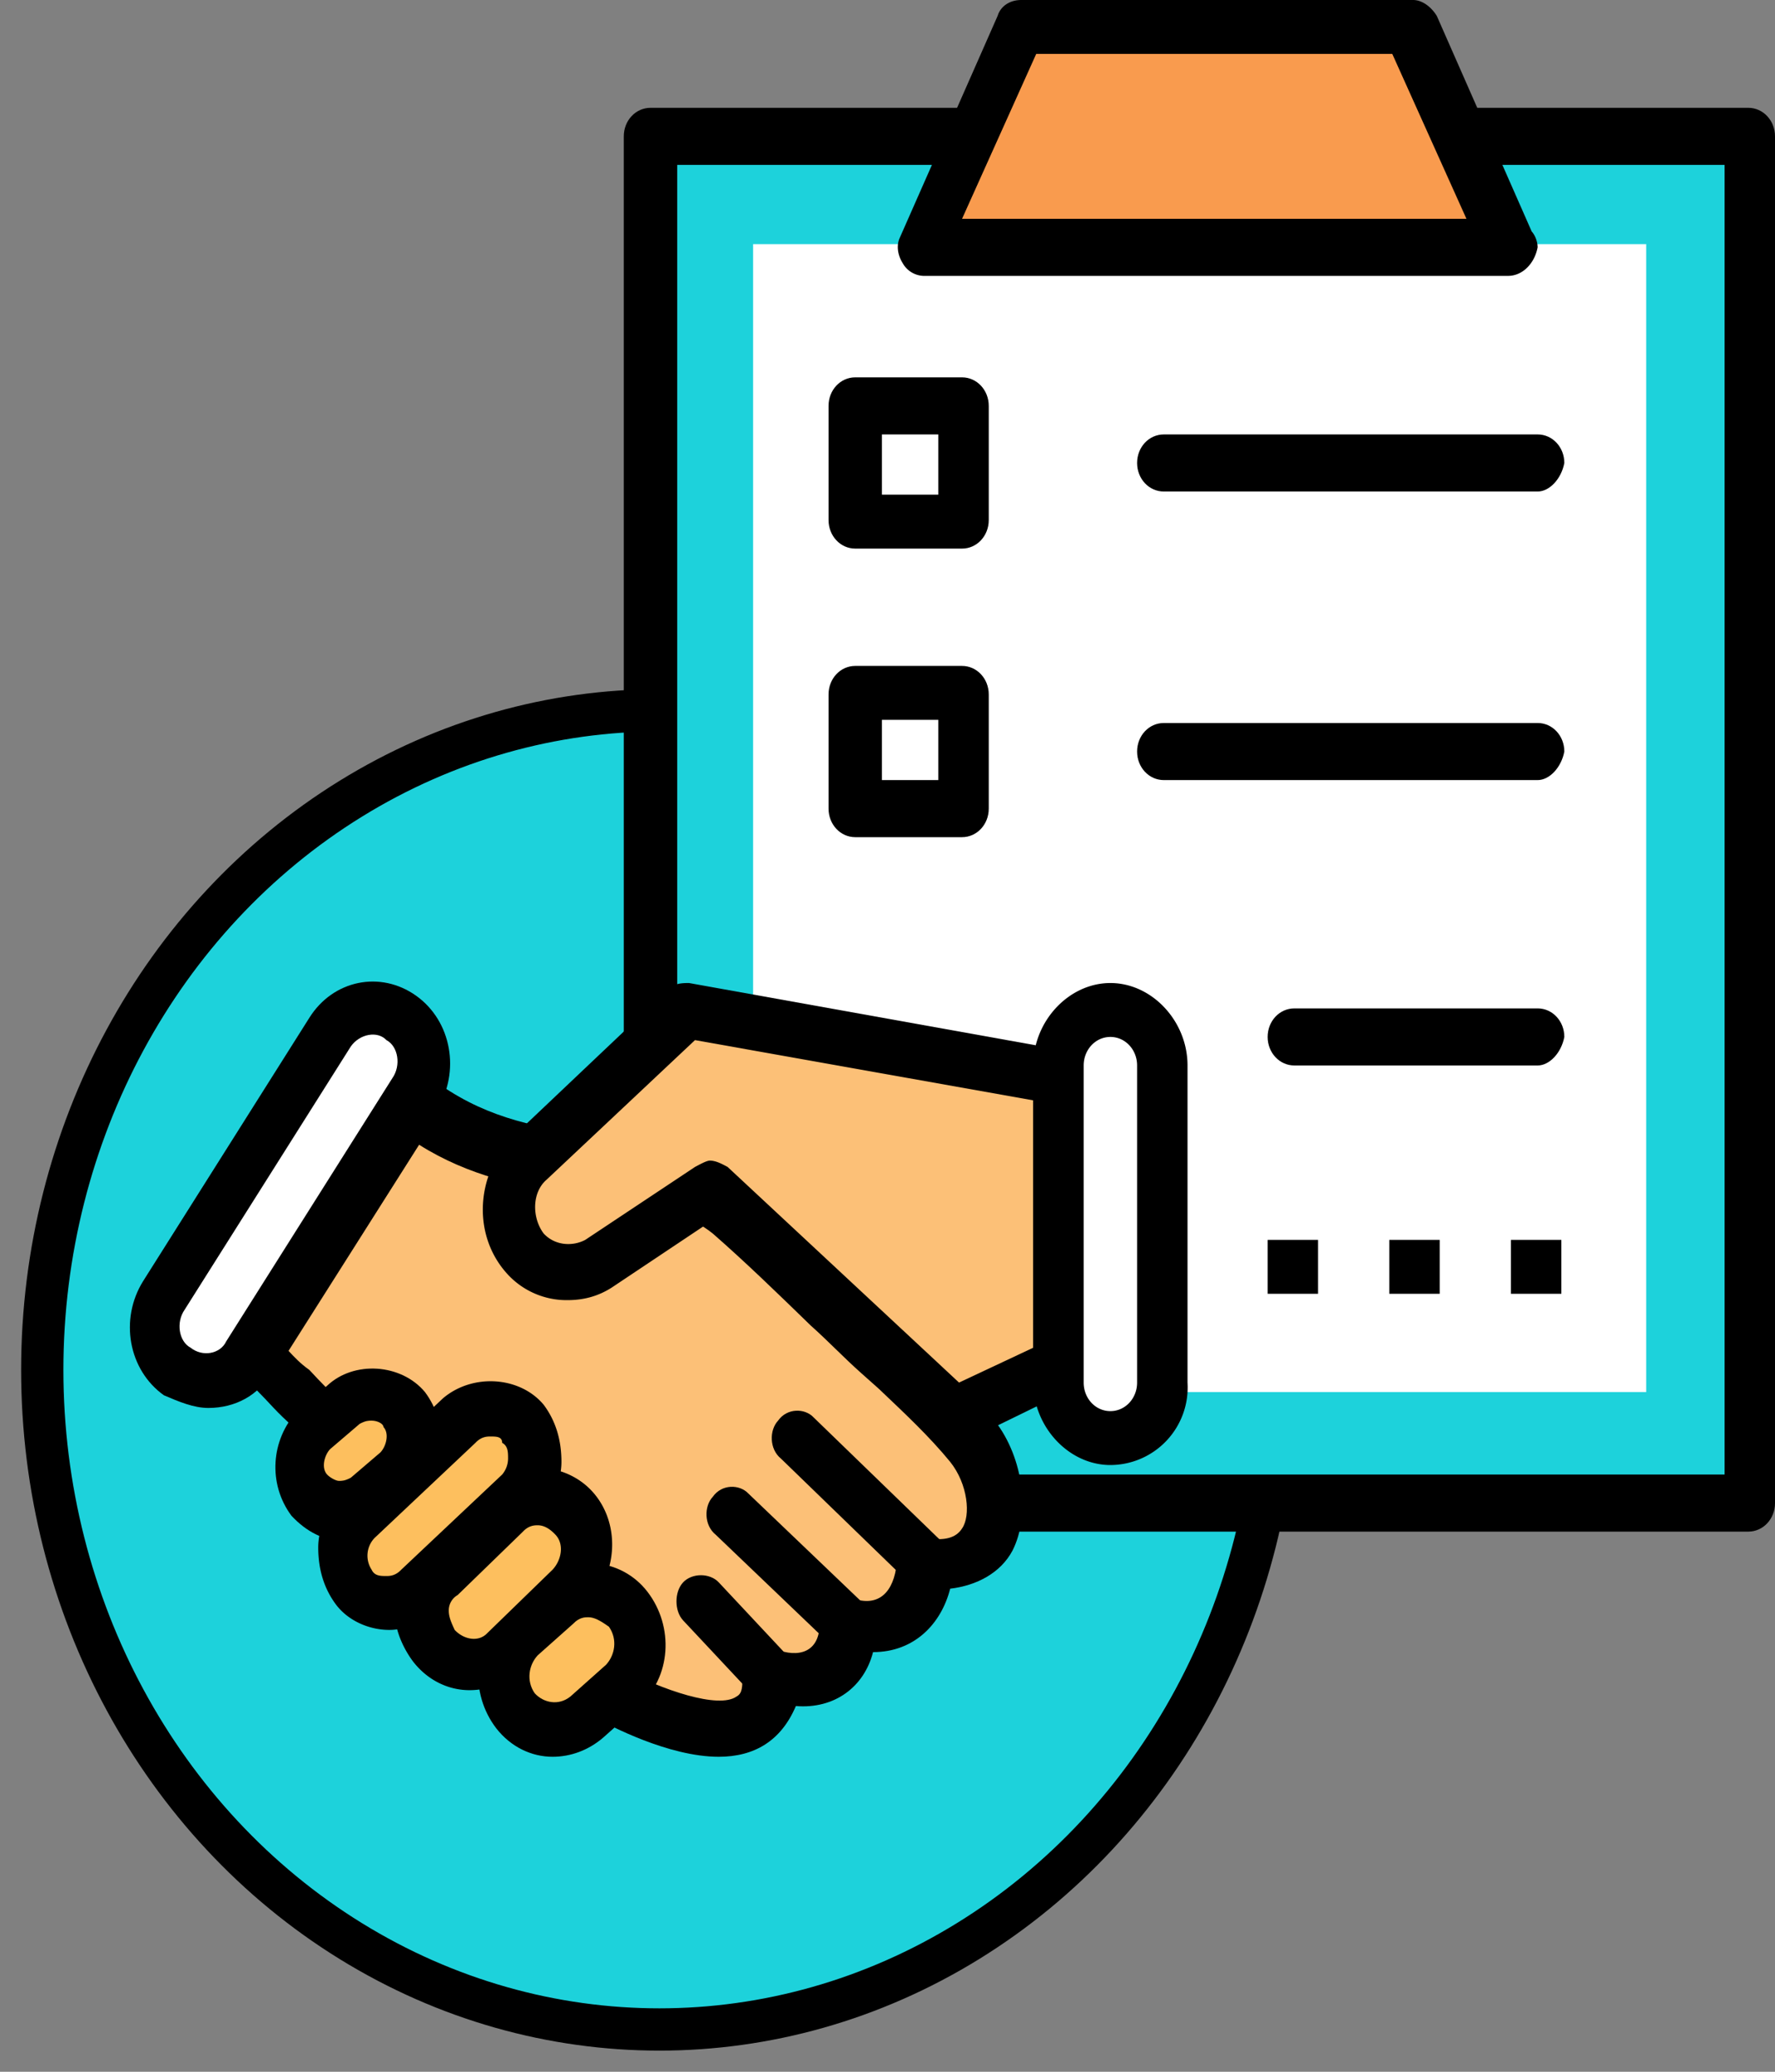
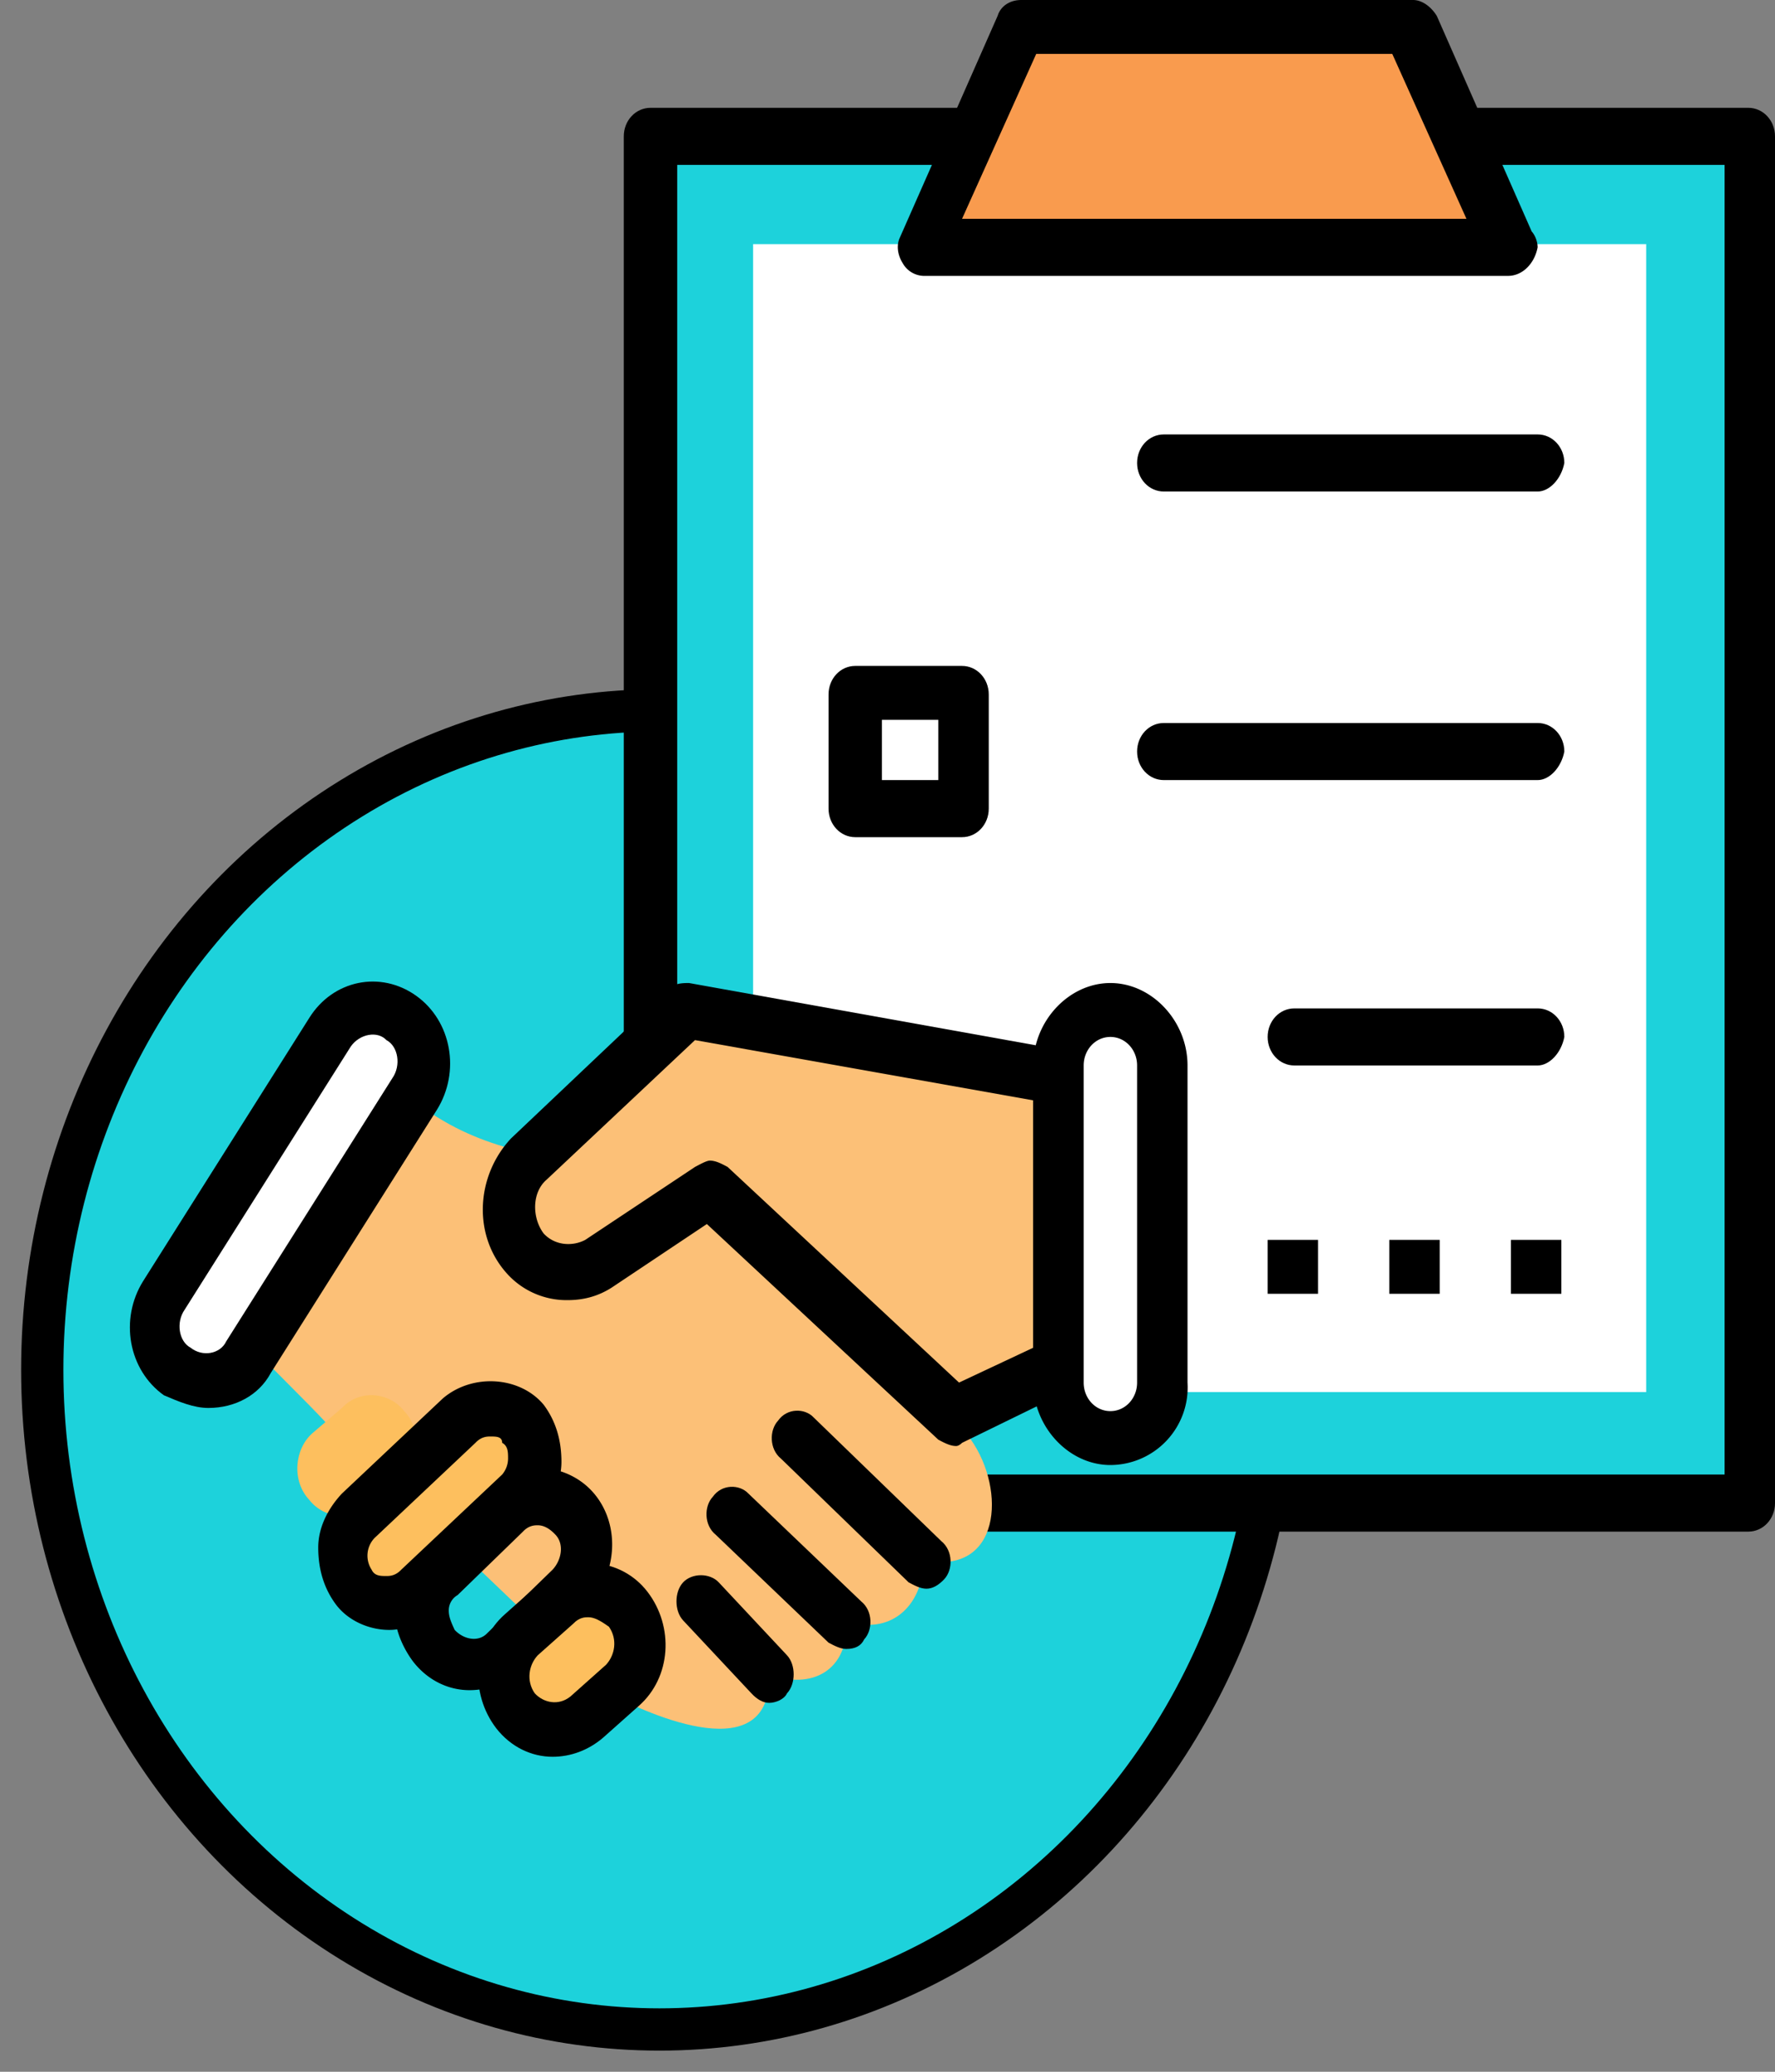
<svg xmlns="http://www.w3.org/2000/svg" width="42" height="49" viewBox="0 0 42 49">
  <rect x="0" y="0" width="42" height="49" fill="#808080" stroke="none" />
  <g transform="translate(1)" fill-rule="nonzero" fill="none">
    <ellipse stroke="#000" fill="#1DD2DB" cx="14.603" cy="32.4" rx="14.603" ry="15.6" />
    <path fill="#1DD2DB" d="M14.392 3.225h25.976V35.55H14.392z" />
    <path d="M40.368 36.225H14.392c-.35 0-.632-.3-.632-.675V3.225c0-.375.281-.675.632-.675h25.976c.351 0 .632.3.632.675V35.55c0 .375-.28.675-.632.675zm-25.344-1.35h24.783V3.9H15.024v30.975z" fill="#000" />
    <path fill="#FFF" d="M16.82 32.924V5.774h21.132v27.15z" />
    <path d="M13.41 40.05c.982.525 3.86 1.8 3.79-.45.983.375 1.896-.075 1.826-1.275.983.375 1.825-.3 1.825-1.425 1.825.375 1.966-1.65 1.123-2.85-.632-.825-1.404-1.5-2.176-2.175-1.194-1.125-2.317-2.325-3.51-3.3-.843-.675-1.685-.675-2.738-.9-1.826-.375-3.23-.45-4.774-1.65L5.055 31.95c.491.525 1.123 1.125 1.685 1.725" fill="#FCC077" />
-     <path d="M16.007 41.55c-1.194 0-2.598-.75-2.879-.9-.28-.15-.42-.525-.28-.9.14-.3.491-.45.842-.3.983.525 2.317.975 2.738.675.14-.075.14-.225.14-.525 0-.225.07-.45.211-.525.14-.15.351-.15.562-.075.561.225 1.053.075 1.053-.6 0-.225.07-.45.21-.525.14-.15.351-.15.562-.075.632.225.983-.15 1.053-.825 0-.225.07-.375.21-.45.141-.15.282-.15.492-.15.421.075.702 0 .843-.225.21-.3.14-1.05-.281-1.575-.492-.6-1.053-1.125-1.685-1.725l-.421-.375c-.422-.375-.773-.75-1.194-1.125-.772-.75-1.544-1.5-2.317-2.175-.561-.45-1.123-.525-1.895-.675-.21 0-.421-.075-.562-.075-.28-.075-.561-.075-.842-.15-1.264-.225-2.457-.45-3.65-1.2l-3.09 4.875c.14.15.28.3.492.45.28.3.561.6.842.825.21.225.28.675 0 .9-.21.225-.632.3-.842 0-.281-.3-.562-.525-.843-.825-.28-.3-.562-.6-.842-.825-.211-.225-.281-.6-.07-.825l3.72-5.925c.07-.15.21-.225.421-.3.14 0 .352 0 .492.075 1.193.9 2.317 1.125 3.72 1.35.282.075.562.075.843.15.21.075.351.075.562.075.842.15 1.615.3 2.387.9.842.675 1.685 1.5 2.457 2.25.351.375.772.75 1.123 1.125l.422.375c.631.6 1.263 1.125 1.825 1.875.702.9.842 2.25.421 3.075-.28.525-.842.825-1.474.9-.21.825-.843 1.5-1.825 1.5-.211.825-.913 1.35-1.826 1.275-.35.825-.983 1.2-1.825 1.2z" fill="#000" />
    <path d="m15.796 28.125 5.827 5.4 2.457-1.2V25.5l-8.775-1.575-3.721 3.525c-.632.6-.632 1.65-.07 2.25.491.525 1.193.6 1.755.225l2.527-1.8z" fill="#FCC077" />
    <path d="M21.623 34.2c-.14 0-.28-.075-.421-.15l-5.476-5.1-2.247 1.5c-.35.225-.702.3-1.053.3a1.897 1.897 0 0 1-1.404-.6c-.842-.9-.772-2.325.07-3.225l3.721-3.525c.14-.15.351-.15.492-.15l8.775 1.575c.281.075.492.3.492.675v6.825c0 .225-.14.45-.351.6l-2.457 1.2s-.07.075-.14.075zm-5.827-6.75c.14 0 .281.075.421.15l5.476 5.1 1.756-.825v-5.85L15.445 24.6l-3.51 3.3c-.351.3-.351.9-.07 1.275.28.3.702.3.983.15l2.597-1.725c.14-.075.281-.15.351-.15z" fill="#000" />
    <path d="M6.81 24.375 2.878 30.6c-.35.6-.21 1.425.351 1.8a1.183 1.183 0 0 0 1.685-.375L8.846 25.8c.35-.6.21-1.425-.351-1.8-.562-.375-1.264-.225-1.685.375z" fill="#FFF" />
    <path d="M3.931 33.3c-.35 0-.702-.15-1.053-.3-.842-.6-1.053-1.8-.491-2.7l3.931-6.225c.562-.9 1.685-1.125 2.528-.525.842.6 1.053 1.8.491 2.7l-3.931 6.225c-.281.525-.843.825-1.475.825zm3.37-8.55L3.37 30.975c-.21.3-.14.75.14.9.281.225.702.15.843-.15L8.284 25.5c.21-.3.14-.75-.14-.9-.21-.225-.632-.15-.843.15z" fill="#000" />
    <path d="M26.538 32.7v-7.5c0-.75-.562-1.35-1.264-1.35s-1.264.6-1.264 1.35v7.5c0 .75.562 1.35 1.264 1.35.702-.075 1.264-.675 1.264-1.35z" fill="#FFF" />
    <path d="M25.274 34.65c-.983 0-1.825-.9-1.825-1.95v-7.5c0-1.05.842-1.95 1.825-1.95s1.825.9 1.825 1.95v7.5a1.835 1.835 0 0 1-1.825 1.95zm0-10.125c-.351 0-.632.3-.632.675v7.5c0 .375.28.675.632.675.351 0 .632-.3.632-.675v-7.5c0-.375-.281-.675-.632-.675z" fill="#000" />
    <path fill="#FFF" d="m20.92 36.9-3.017-2.925" />
    <path d="M20.921 37.575c-.14 0-.28-.075-.421-.15L17.481 34.5c-.28-.225-.28-.675-.07-.9.21-.3.632-.3.842-.075l3.02 2.925c.28.225.28.675.07.9-.141.15-.281.225-.422.225z" fill="#000" />
    <path fill="#FFF" d="m19.025 38.325-2.667-2.55" />
    <path d="M19.026 39c-.14 0-.281-.075-.422-.15l-2.667-2.55c-.281-.225-.281-.675-.07-.9.21-.3.631-.3.842-.075l2.668 2.55c.28.225.28.675.07.9-.07.15-.21.225-.421.225z" fill="#000" />
    <g>
      <path fill="#FFF" d="m17.2 39.6-1.615-1.725" />
      <path d="M17.2 40.275c-.14 0-.28-.075-.42-.225l-1.616-1.725c-.21-.225-.21-.675 0-.9.211-.225.632-.225.843 0l1.615 1.725c.21.225.21.675 0 .9-.07.15-.281.225-.422.225z" fill="#000" />
    </g>
    <g>
      <path d="M13.76 38.025c-.421-.525-1.123-.525-1.685-.075l-.842.75c-.492.45-.562 1.275-.14 1.8.42.525 1.193.6 1.684.15l.843-.75c.561-.525.561-1.35.14-1.875z" fill="#FDBF5E" />
      <path d="M12.075 41.55c-.491 0-.983-.225-1.334-.675-.631-.825-.561-2.025.211-2.7l.842-.75c.703-.675 1.896-.6 2.528.225.632.825.562 2.025-.21 2.7l-.843.75c-.351.3-.772.45-1.194.45zm.843-3.3c-.07 0-.21 0-.351.15l-.843.75c-.21.225-.28.6-.07.9.21.225.562.3.843.075l.842-.75c.21-.225.28-.6.07-.9-.21-.15-.35-.225-.491-.225z" fill="#000" />
    </g>
    <g>
      <path d="M8.565 33.375c-.351-.45-1.053-.525-1.474-.075l-.702.6c-.422.375-.492 1.125-.07 1.575.35.45 1.053.525 1.474.075l.702-.6c.421-.45.491-1.125.07-1.575z" fill="#FDBF5E" />
-       <path d="M7.16 36.45c-.49 0-.912-.225-1.263-.6-.561-.75-.491-1.8.14-2.475l.703-.6c.632-.6 1.755-.525 2.316.15.562.75.492 1.8-.14 2.475l-.702.6c-.28.3-.702.45-1.053.45zm.633-2.85c-.07 0-.14 0-.281.075l-.702.6c-.14.15-.21.45-.07.6.07.075.21.15.28.15.07 0 .14 0 .281-.075l.702-.6c.14-.15.211-.45.07-.6 0-.075-.14-.15-.28-.15z" fill="#000" />
    </g>
    <g>
-       <path d="M12.567 35.85c-.421-.525-1.124-.6-1.615-.15l-1.545 1.5c-.49.45-.561 1.275-.14 1.725.421.525 1.123.525 1.615.15l1.544-1.5c.562-.45.562-1.2.14-1.725z" fill="#FDBF5E" />
      <path d="M10.11 39.975c-.492 0-.983-.225-1.334-.675-.281-.375-.492-.9-.422-1.35 0-.525.281-.975.632-1.275l1.545-1.5c.702-.675 1.895-.6 2.527.15.632.75.562 1.95-.21 2.7l-1.545 1.5c-.351.3-.772.45-1.193.45zm1.614-3.9c-.07 0-.21 0-.35.15l-1.545 1.5a.417.417 0 0 0-.21.375c0 .15.07.3.14.45.21.225.561.3.772.075l1.544-1.5c.21-.225.281-.6.07-.825-.14-.15-.28-.225-.42-.225z" fill="#000" />
    </g>
    <g>
      <path d="M11.443 33.675a1.063 1.063 0 0 0-1.544-.15l-2.387 2.25c-.491.45-.491 1.2-.14 1.65a1.063 1.063 0 0 0 1.544.15l2.387-2.25c.492-.375.562-1.125.14-1.65z" fill="#FDBF5E" />
      <path d="M8.214 38.55c-.491 0-.983-.225-1.264-.6-.28-.375-.42-.825-.42-1.35 0-.45.21-.9.56-1.275l2.388-2.25c.702-.6 1.825-.525 2.387.15.28.375.42.825.42 1.35 0 .45-.21.9-.56 1.275L9.336 38.1c-.28.225-.702.45-1.123.45zm2.387-4.575c-.07 0-.21 0-.351.15l-2.387 2.25a.606.606 0 0 0-.07.75c.07.15.21.15.35.15.071 0 .211 0 .352-.15l2.387-2.25a.594.594 0 0 0 .14-.375c0-.15 0-.3-.14-.375 0-.15-.14-.15-.281-.15z" fill="#000" />
    </g>
    <g>
      <path fill="#F99B4E" d="M34.682 5.85h-13.83L23.167.675h9.197z" />
      <path d="M34.682 6.525h-13.83a.586.586 0 0 1-.492-.3c-.14-.225-.14-.45-.07-.6l2.316-5.25c.07-.225.281-.375.562-.375h9.267c.21 0 .421.15.562.375l2.246 5.1c.07.075.14.225.14.375-.07.375-.35.675-.701.675zm-12.918-1.35h11.935l-1.755-3.9h-8.425l-1.755 3.9z" fill="#000" />
    </g>
    <g>
-       <path fill="#FFF" d="M19.237 9.675h2.527v2.7h-2.527z" />
-       <path d="M21.764 12.975h-2.528c-.35 0-.631-.3-.631-.675V9.6c0-.375.28-.675.631-.675h2.528c.35 0 .632.3.632.675v2.7c0 .375-.281.675-.632.675zM19.868 11.7h1.334v-1.425h-1.334V11.7z" fill="#000" />
-     </g>
+       </g>
    <g>
      <path fill="#FFF" d="M19.237 16.425h2.527v2.7h-2.527z" />
      <path d="M21.764 19.8h-2.528c-.35 0-.631-.3-.631-.675v-2.7c0-.375.28-.675.631-.675h2.528c.35 0 .632.3.632.675v2.7c0 .375-.281.675-.632.675zm-1.896-1.35h1.334v-1.425h-1.334v1.425z" fill="#000" />
    </g>
    <path d="M35.384 11.625h-8.846c-.351 0-.632-.3-.632-.675 0-.375.28-.675.632-.675h8.846c.35 0 .631.3.631.675-.07.375-.35.675-.631.675zM35.384 18.45h-8.846c-.351 0-.632-.3-.632-.675 0-.375.28-.675.632-.675h8.846c.35 0 .631.3.631.675-.07.375-.35.675-.631.675zM35.384 25.2h-5.757c-.351 0-.632-.3-.632-.675 0-.375.28-.675.632-.675h5.757c.35 0 .631.3.631.675-.07.375-.35.675-.631.675z" fill="#000" />
    <g fill="#000">
      <path d="M28.995 29.325h1.193V30.6h-1.193zM31.873 29.325h1.193V30.6h-1.193zM34.752 29.325h1.193V30.6h-1.193z" />
    </g>
  </g>
</svg>